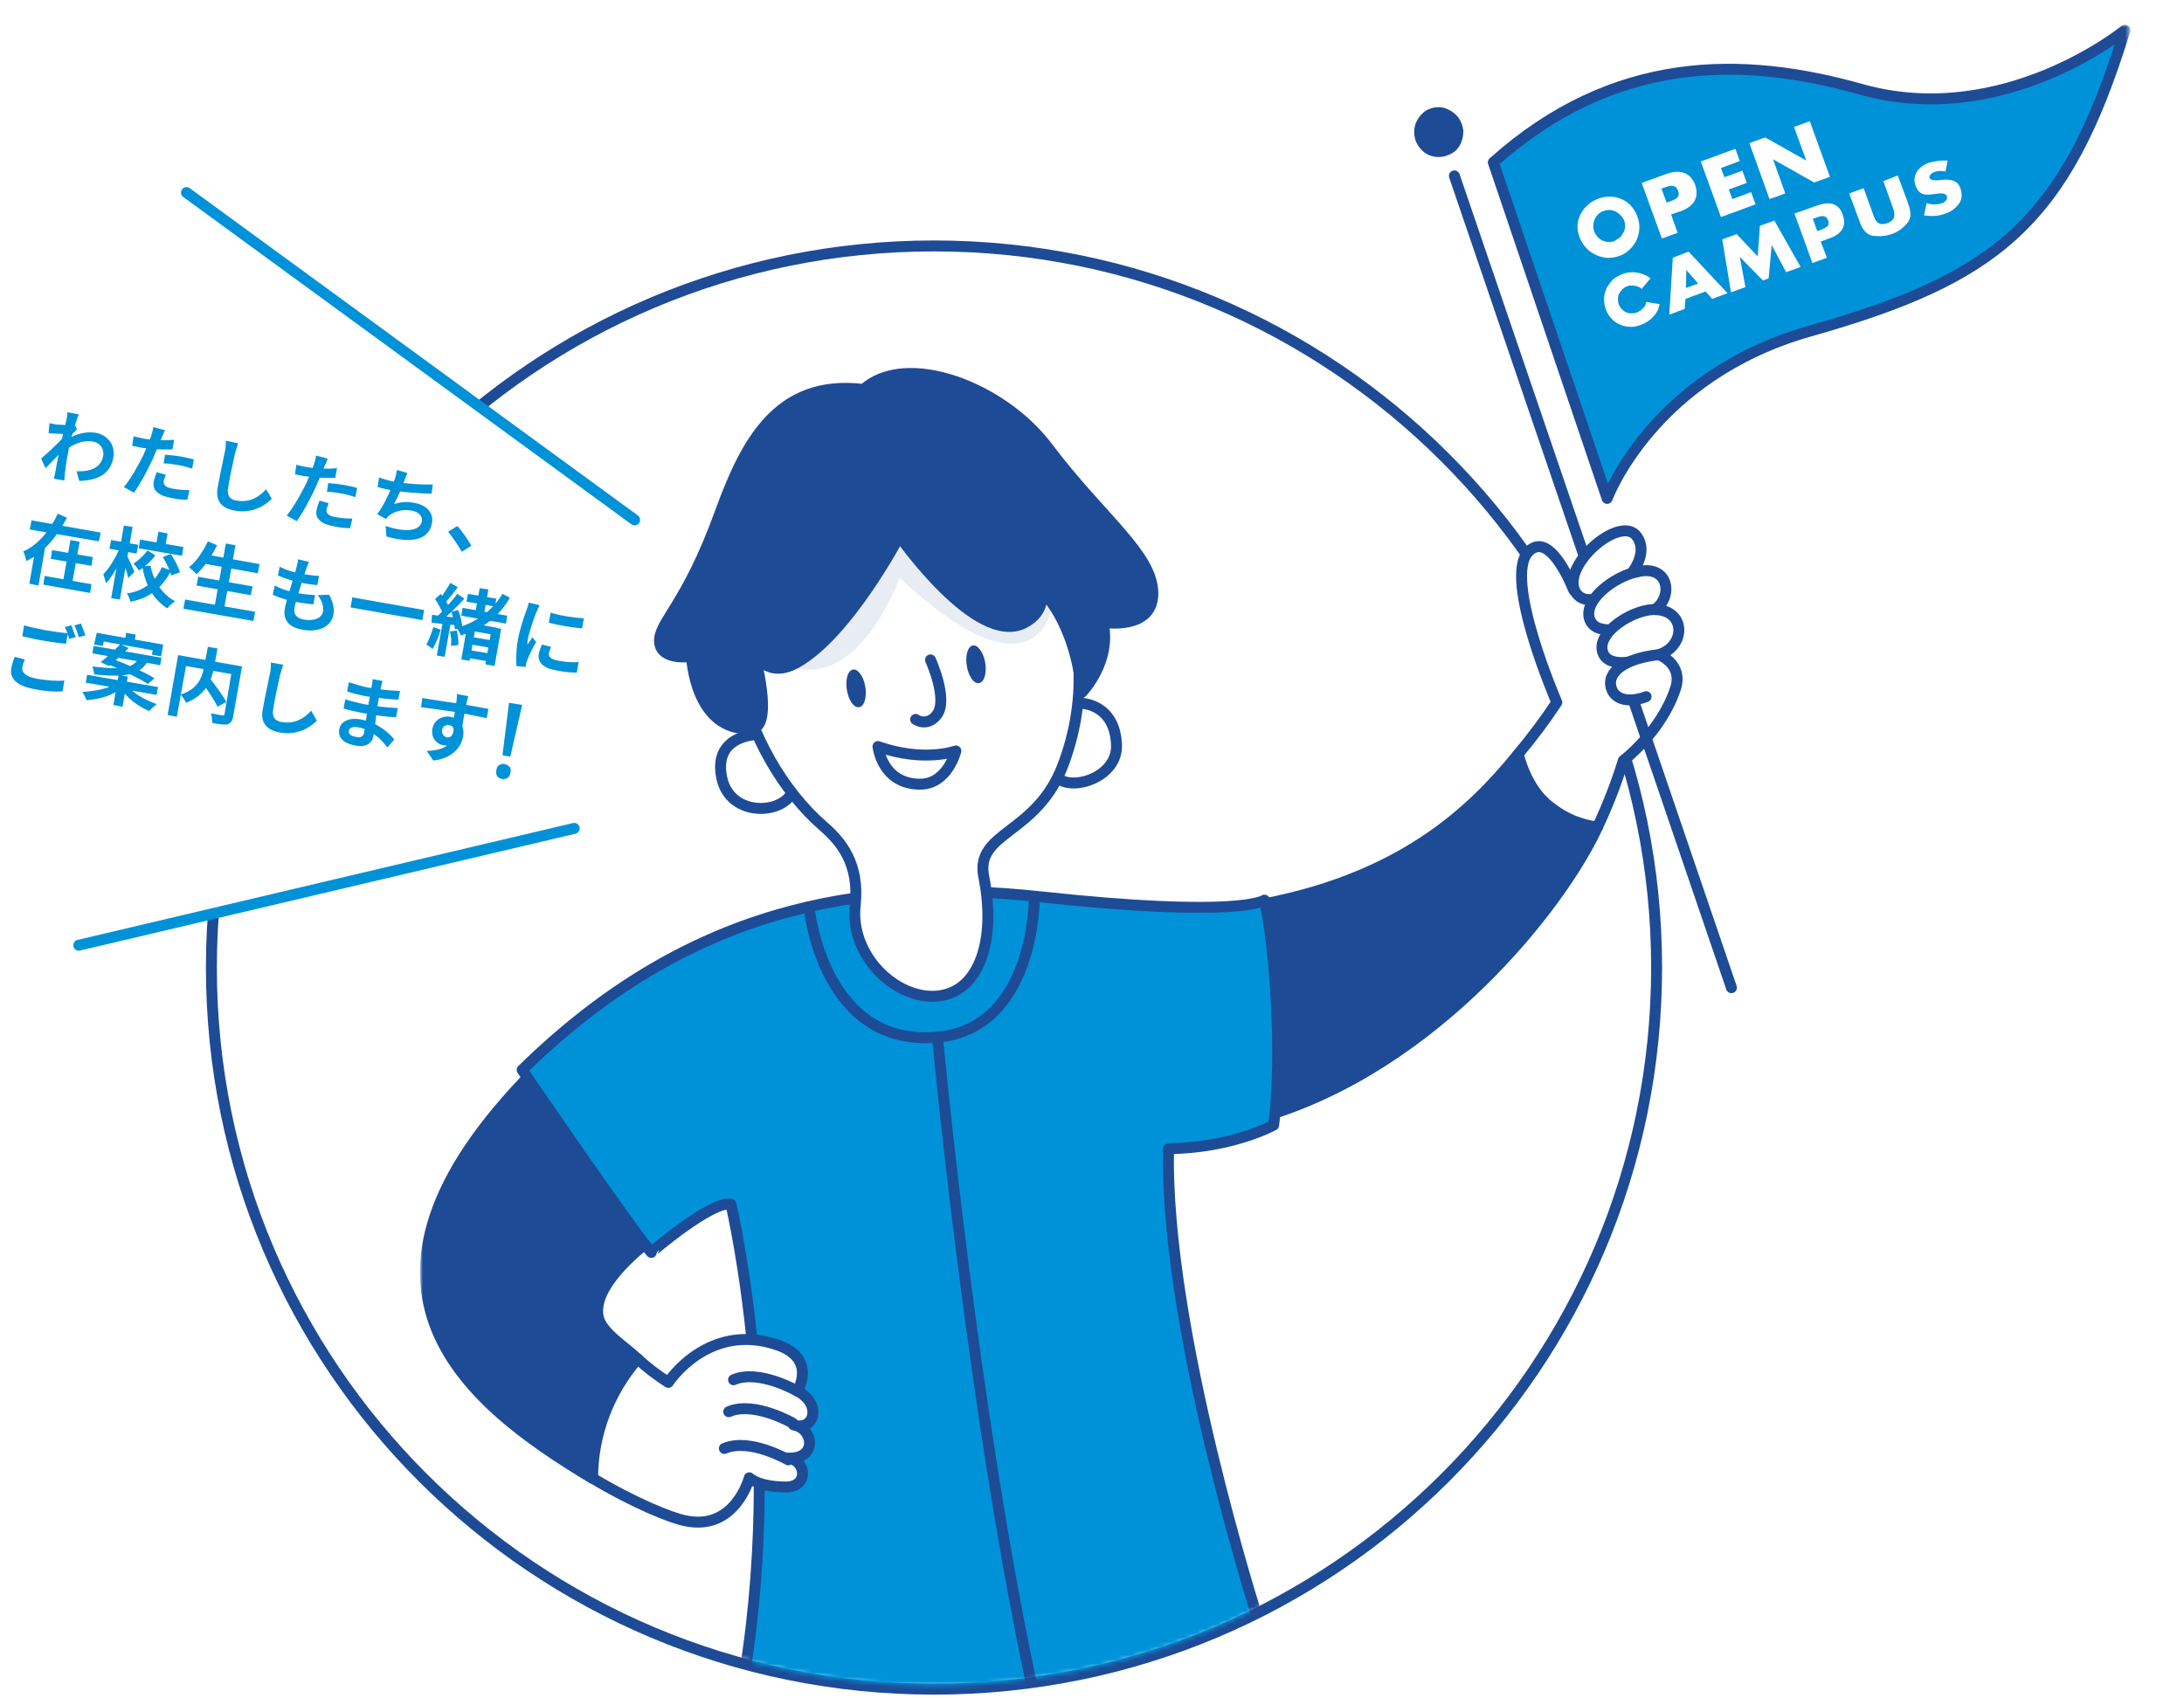
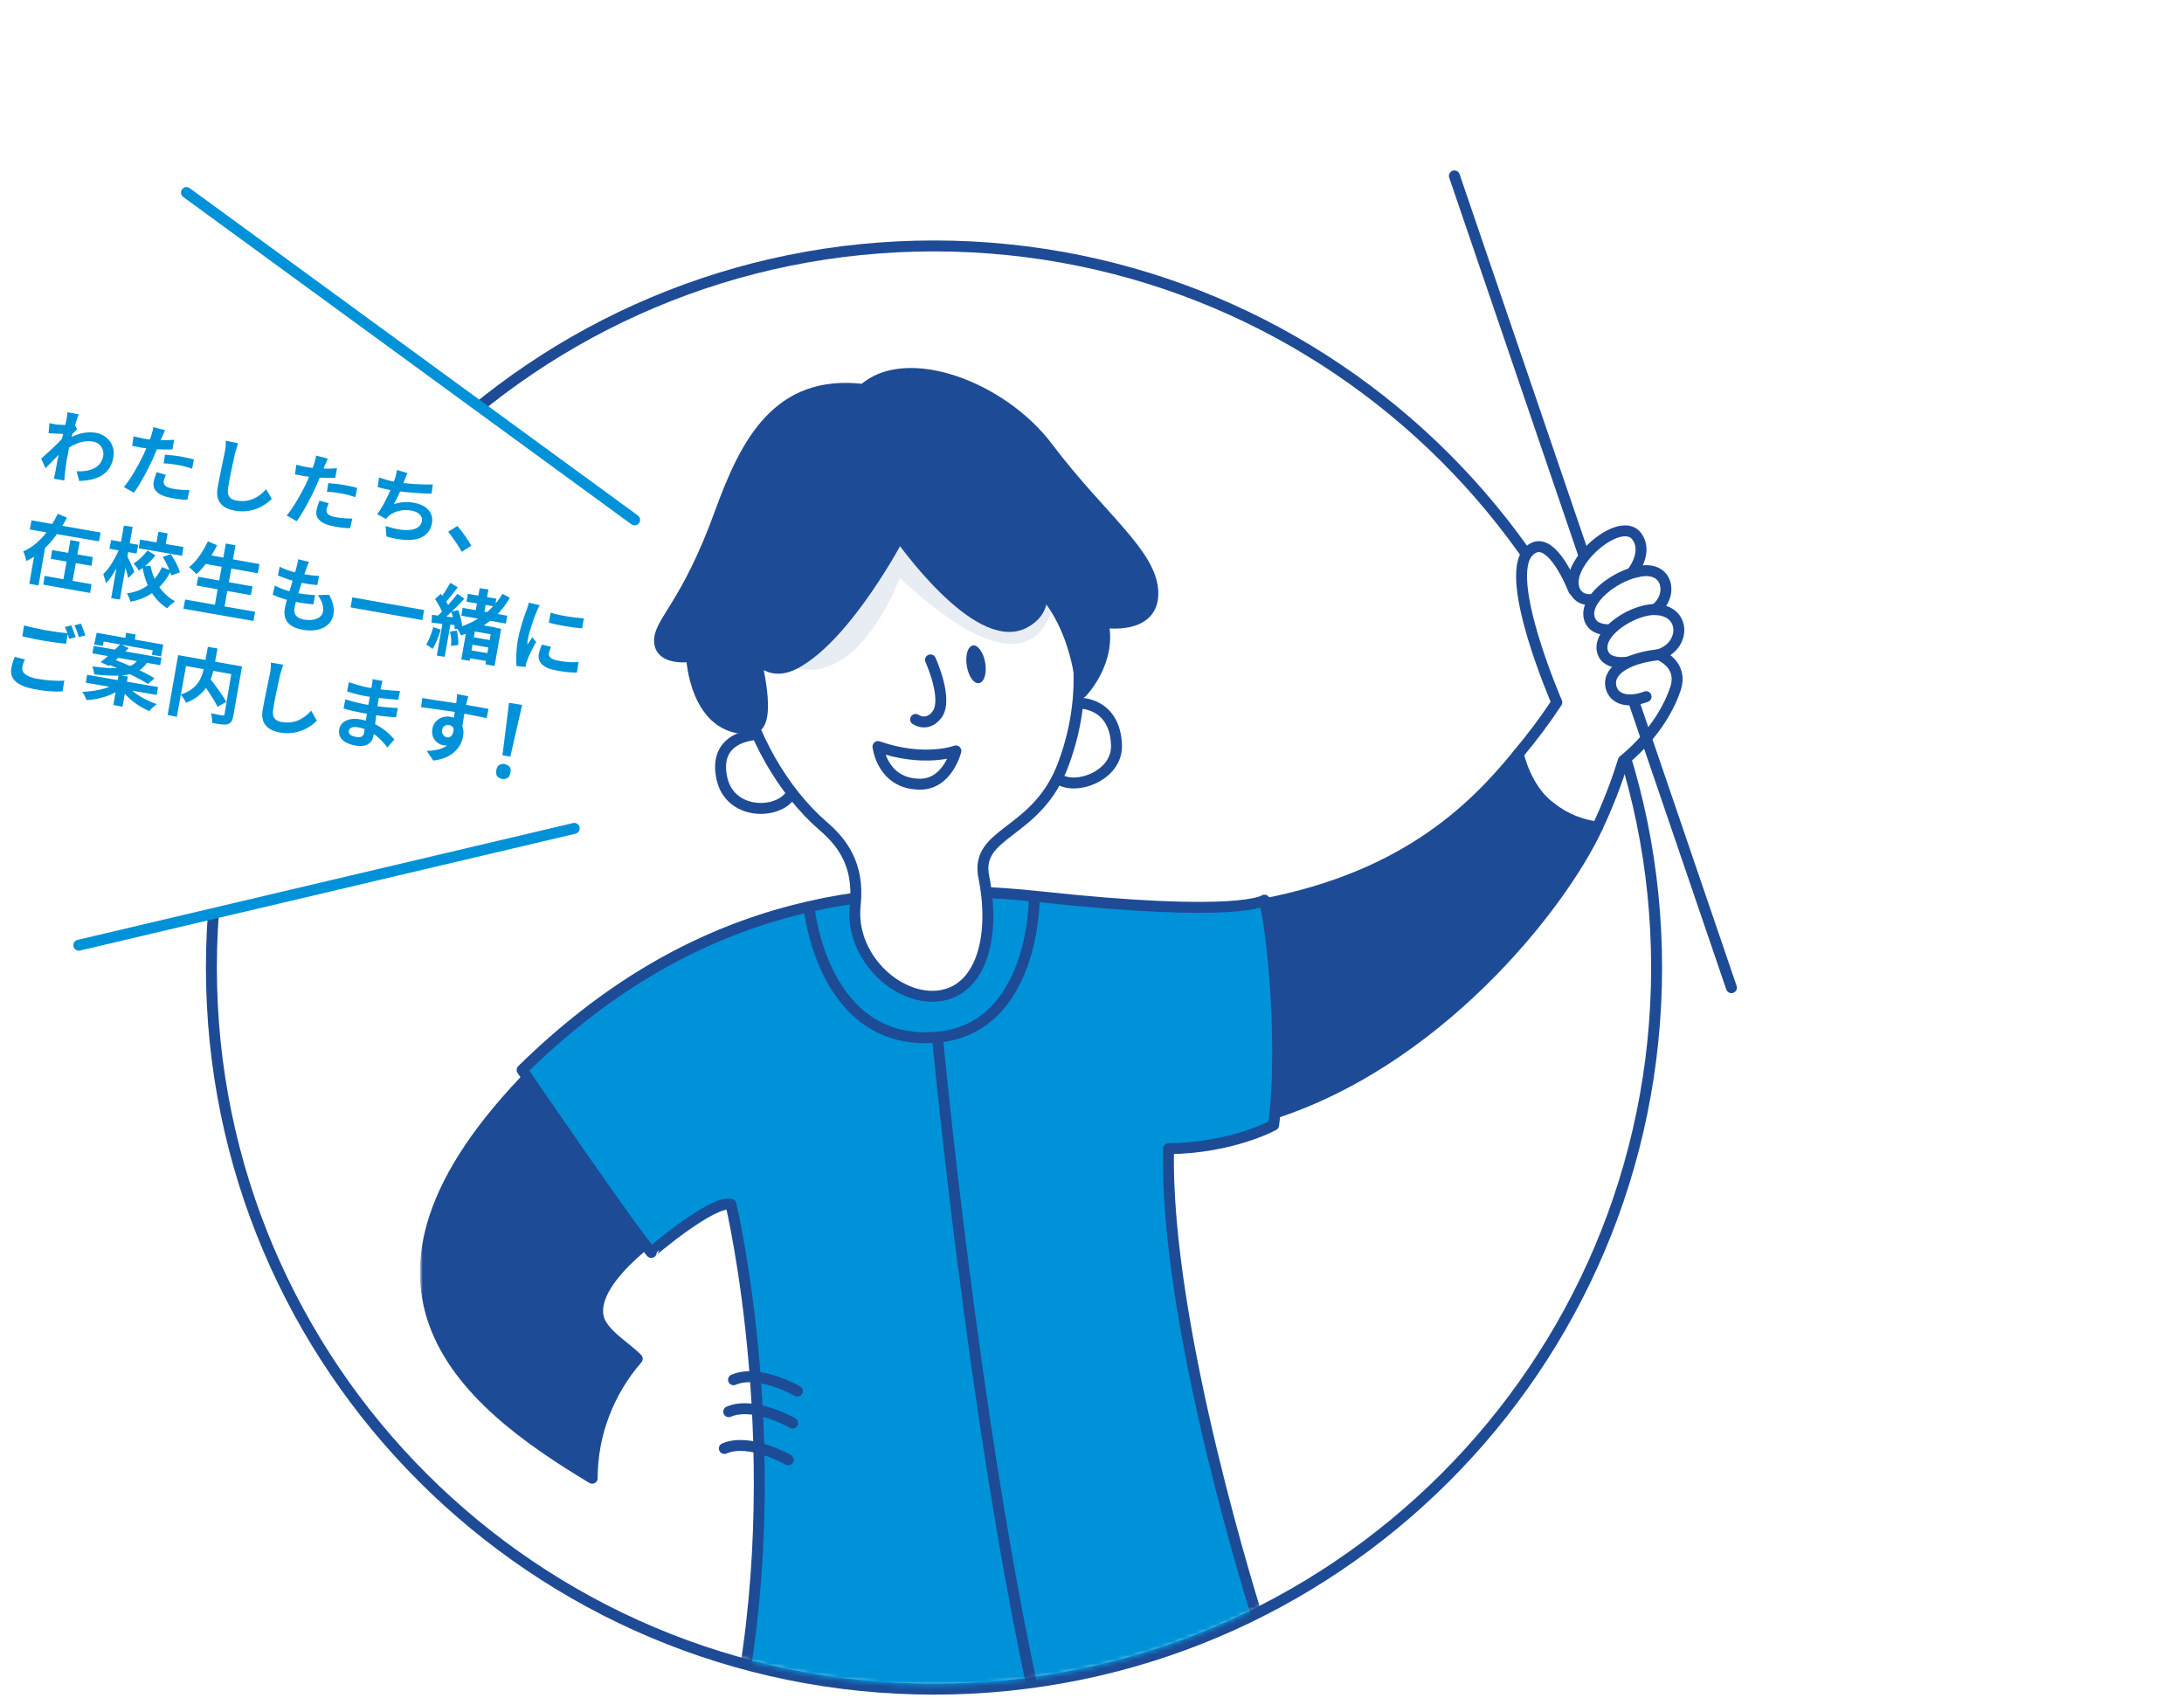
<svg xmlns="http://www.w3.org/2000/svg" version="1.1" id="レイヤー_1" x="0px" y="0px" viewBox="0 0 499 388" style="enable-background:new 0 0 499 388;" xml:space="preserve">
  <style type="text/css">
	.st0{fill:#FFFFFF;}
	.st1{fill:none;stroke:#1E4B96;stroke-width:2.5;stroke-miterlimit:10;}
	.st2{fill:#FFFFFF;filter:url(#Adobe_OpacityMaskFilter);}
	.st3{mask:url(#mask0_2636_5585_00000036224177761096458890000007514841461369012651_);}
	.st4{fill:#1E4B96;stroke:#1E4B96;stroke-width:2.5;stroke-linecap:round;stroke-linejoin:round;}
	.st5{fill:#FFFFFF;stroke:#1E4B96;stroke-width:2.5;stroke-linecap:round;stroke-linejoin:round;}
	.st6{fill:none;stroke:#1E4B96;stroke-width:2.5;stroke-linecap:round;stroke-linejoin:round;}
	.st7{fill:#0092D8;stroke:#1E4B96;stroke-width:2.5;stroke-linecap:round;stroke-linejoin:round;}
	.st8{fill:#E8EDF4;}
	.st9{fill:#1E4B96;}
	.st10{fill:none;stroke:#0092D8;stroke-width:2.5;stroke-linecap:round;stroke-linejoin:round;}
	.st11{fill:#0092D8;}
</style>
  <path class="st0" d="M213.4,386c91.2,0,165.1-73.8,165.1-164.9S304.5,56.2,213.4,56.2c-91.2,0-165.1,73.8-165.1,164.9  S122.2,386,213.4,386z" />
  <path class="st1" d="M213.4,386c91.2,0,165.1-73.8,165.1-164.9S304.5,56.2,213.4,56.2c-91.2,0-165.1,73.8-165.1,164.9  S122.2,386,213.4,386z" />
  <defs>
    <filter id="Adobe_OpacityMaskFilter" filterUnits="userSpaceOnUse" x="96.1" y="5.7" width="390.7" height="406.5">
      <feColorMatrix type="matrix" values="1 0 0 0 0  0 1 0 0 0  0 0 1 0 0  0 0 0 1 0" />
    </filter>
  </defs>
  <mask maskUnits="userSpaceOnUse" x="96.1" y="5.7" width="390.7" height="406.5" id="mask0_2636_5585_00000036224177761096458890000007514841461369012651_">
    <path class="st2" d="M49.6,221.6c0,43.4,17.3,85,48,115.7c30.7,30.7,72.4,47.9,115.8,47.9c43.4,0,85.1-17.2,115.8-47.9   c30.7-30.7,48-72.3,48-115.7v-1.2l0.3,16.4H499V0H-39v220.4h88.5L49.6,221.6z" />
  </mask>
  <g class="st3">
    <path class="st4" d="M136.7,301c-2.1-9.4,17.6-21.8,17.6-21.8l-29.8-36.9c-52.2,50.8-18.7,77.8,10.8,95.5c0-10,3.7-19.7,10.3-27.3   C143.1,307.9,137.5,304.7,136.7,301z" />
    <path class="st5" d="M365,189c2.3-4.9,4.3-10,5.9-15.2c0,0,8.6-6.5,11.9-16.4c1.9-5.7-3.8-7.8-3.8-7.8c6.2-1.9,6.3-10.2-0.9-10.3   c4.2-2.8,3.4-10.5-4.2-8.6l-14.6,3.3l0.3,0.9c-2.1-5.1-6.4-13-10.4-8.8c-5.8,6.1,6.5,34.4,6.5,34.4c-2.7,4.1-5.7,8.1-8.9,11.9   c0,0-2.9,9,4.8,14.4C359.4,192.2,365,189,365,189z" />
    <path class="st6" d="M332.3,40.2l63.3,185.5" />
-     <path class="st4" d="M332.2,27.6c0.5,0.7,0.8,1.5,0.9,2.4c0,0.9-0.2,1.7-0.6,2.5c-0.4,0.8-1.1,1.4-1.9,1.7   c-0.8,0.4-1.7,0.5-2.5,0.4c-0.9-0.1-1.7-0.5-2.3-1.1c-0.6-0.6-1.1-1.3-1.3-2.2c-0.2-0.8-0.2-1.7,0.1-2.6c0.3-0.8,0.8-1.5,1.5-2.1   c0.9-0.7,2.1-1,3.3-0.8C330.5,26.1,331.5,26.7,332.2,27.6z" />
-     <path class="st7" d="M341.2,37.1l26,76.8c0,0,10.3-28,46.2-38.2c42.4-12,58.5-24.4,72.1-68.8c0,0-27.7,22.7-60.3,13.5   C398.2,12.8,368.8,12.4,341.2,37.1z" />
    <path class="st5" d="M374,122.6c-3.8-5.3-17.8,7-13.9,12.9C364,141.3,378.8,129.2,374,122.6z" />
    <path class="st0" d="M373.9,130.7c-5.1,1.1-12.2,6.4-10.7,10.8c1.3,3.7,7.7,2.7,11.9,0" />
    <path class="st6" d="M373.9,130.7c-5.1,1.1-12.2,6.4-10.7,10.8c1.3,3.7,7.7,2.7,11.9,0" />
    <path class="st0" d="M378.4,139.3c-4.9-0.3-13.8,5.1-12.2,9.8c1,3,5.8,2.7,9.4,1.2" />
    <path class="st6" d="M378.4,139.3c-4.9-0.3-13.8,5.1-12.2,9.8c1,3,5.8,2.7,9.4,1.2" />
    <path class="st0" d="M376.1,159.2c-3.4,1.3-6.9,1-7.9-1.8c-1.3-3.8,3.1-7,10.9-7.8" />
    <path class="st6" d="M376.1,159.2c-3.4,1.3-6.9,1-7.9-1.8c-1.3-3.8,3.1-7,10.9-7.8" />
    <path class="st0" d="M376.1,69l3.1,0.5c-0.2,1.1-0.7,2.1-1.5,2.9c-0.7,0.8-1.7,1.4-2.7,1.8c-0.8,0.3-1.6,0.5-2.4,0.5   c-0.8,0-1.7-0.2-2.4-0.5c-0.8-0.3-1.5-0.8-2-1.4c-0.6-0.6-1-1.3-1.3-2.1c-0.3-0.8-0.4-1.6-0.4-2.5c0-0.8,0.3-1.7,0.6-2.4   c0.4-0.7,0.9-1.4,1.5-2c0.6-0.5,1.4-0.9,2.2-1.2c1-0.4,2.2-0.5,3.3-0.3c1.1,0.2,2.1,0.6,3,1.3l-2,2.4c-0.5-0.4-1-0.6-1.6-0.7   c-0.6-0.1-1.2-0.1-1.7,0.1c-0.8,0.3-1.4,0.9-1.8,1.6c-0.4,0.7-0.4,1.6-0.2,2.4c0.1,0.4,0.4,0.8,0.6,1.1c0.3,0.3,0.6,0.6,1,0.8   c0.4,0.2,0.8,0.3,1.3,0.3c0.4,0,0.9,0,1.3-0.2c0.5-0.2,1-0.5,1.4-1C375.8,70.1,376.1,69.6,376.1,69z" />
    <path class="st0" d="M395.5,66.8l3.3-1.2l-1.3-6.9l0,0l5.3,5.4l1.3-0.5l0.7-7.6l0,0l3.3,6.2l3.3-1.2l-6-10.6l-3.3,1.2l-0.5,7   l-4.8-5.1l-3.3,1.2L395.5,66.8z" />
    <path class="st0" d="M382.2,58.9l-0.8,13l3.5-1.3l0.2-2.3l4.6-1.7l1.5,1.7l3.5-1.3l-8.9-9.5L382.2,58.9z M385.2,65.8l0.1-4.1   l2.7,3.1L385.2,65.8z" />
    <path class="st0" d="M415.1,47l-5.1,1.8l4.1,11.3l3.3-1.2l-1.4-3.7l1.9-0.7c2.9-1,4.1-2.8,3.1-5.5C420.1,46.3,417.8,46,415.1,47z    M415.8,52.6l-0.6,0.2l-1-2.8l0.6-0.2c1.3-0.5,2.4-0.8,2.9,0.6C418.2,51.8,417,52.1,415.8,52.6z" />
    <path class="st0" d="M430.3,41.4l2.1,5.8c0.5,1.4,1,3-1.2,3.8c-2.2,0.8-2.8-0.7-3.3-2.2l-2.1-5.8l-3.3,1.2l2.3,6.2   c0.5,1.4,1.1,2.8,2.7,3.4c1.6,0.3,3.2,0.2,4.7-0.3s2.8-1.5,3.8-2.8c0.9-1.5,0.4-2.9-0.1-4.4l-2.3-6.2L430.3,41.4z" />
    <path class="st0" d="M445,36.7c-1.5-0.1-2.9,0.1-4.3,0.5c-2.5,0.9-3.9,3-3,5.3c0.9,2.3,2.3,2.1,4.6,1.8c0.8-0.1,2.2-0.3,2.5,0.5   s-0.4,1.4-1.2,1.7c-1.1,0.3-2.3,0.3-3.4-0.1l-0.6,2.8c1.6,0.3,3.4,0.2,4.9-0.4c1.3-0.4,2.4-1.3,3.2-2.4c0.3-0.5,0.5-1.1,0.5-1.7   c0-0.6-0.1-1.2-0.3-1.7c-0.6-1.8-2.3-2.1-4.2-1.9l-0.9,0.1c-0.6,0-1.6,0.1-1.9-0.5s0.5-1.2,1.1-1.4c0.8-0.3,1.7-0.3,2.5-0.1   L445,36.7z" />
    <path class="st0" d="M365.2,45.4c-3.4,1.2-5.7,4.9-4.4,8.5c0.4,1.3,1.2,2.5,2.3,3.4c1.1,0.9,2.4,1.4,3.8,1.6c1.4,0.1,2.8-0.2,4-0.8   c1.2-0.7,2.2-1.7,2.9-3c0.6-1.2,0.9-2.7,0.7-4.1c-0.2-1.4-0.8-2.7-1.7-3.8c-0.9-1.1-2.2-1.8-3.5-2.1   C368,44.8,366.6,44.9,365.2,45.4z M368.8,55.1c-0.5,0.2-0.9,0.2-1.4,0.2c-0.5,0-1-0.2-1.4-0.4c-0.4-0.2-0.8-0.5-1.1-0.9   c-0.3-0.4-0.6-0.8-0.7-1.3c-0.3-0.9-0.2-1.8,0.2-2.7c0.4-0.8,1.1-1.5,2-1.8c0.9-0.3,1.8-0.3,2.7,0.1c0.8,0.4,1.5,1.1,1.9,1.9   c0.2,0.4,0.3,0.9,0.3,1.4s-0.1,1-0.3,1.4c-0.2,0.4-0.5,0.8-0.8,1.2C369.6,54.6,369.2,54.9,368.8,55.1z" />
    <path class="st0" d="M380.6,39.8l-5.5,2l4.6,12.7l3.6-1.3l-1.5-4.2l2.1-0.7c3.1-1.1,4.4-3.1,3.4-6.1   C386.1,39.2,383.6,38.7,380.6,39.8z M381.4,46.1l-0.6,0.2l-1.2-3.2l0.6-0.2c1.4-0.5,2.6-0.9,3.2,0.7   C384,45.2,382.7,45.6,381.4,46.1z" />
    <path class="st0" d="M397.5,36.8l-1-2.8l-7.9,2.9l4.6,12.7l7.9-2.9l-1-2.8l-4.3,1.6l-0.8-2.2l4.1-1.5l-1-2.8l-4.1,1.5l-0.8-2.1   L397.5,36.8z" />
    <path class="st0" d="M404.3,45.5l3.6-1.3l-2.8-7.8l0,0l9.4,5.3l3.6-1.3l-4.6-12.7l-3.6,1.3l2.8,7.7l0,0l-9.4-5.3l-3.6,1.3   L404.3,45.5z" />
    <path class="st4" d="M365,189c-8.3,18-37.1,54.6-76.4,66.2l-3.4-48c34.8-5.7,51.3-22.1,61.7-34.9c0,0,1.7,8.1,7.4,12.2   C357.4,187,361.1,188.5,365,189z" />
    <path class="st7" d="M167,275.2c0,0,13.9,58.3,1,118.6c0,0,32,25.7,67.5,14.2l1.3-18.5l12.2,14.5c0,0,35.7-4.3,38.5-33.7   c0,0-21.5-67-20.5-107.8c14.7-0.2,24-5.4,24-5.4c2.1-15.7,0.3-41-2.1-51.4c0,0-5.4,4.2-51.5-0.8c-40.9-4.4-80.5,2.7-118.1,39.6   c0,0,24.6,36,29.5,41.7C148.8,286.1,162.8,274.2,167,275.2z" />
    <path class="st6" d="M236.3,205.6c0,0,0,29.3-22,31.4c-26.3,2.5-29.4-29.4-29.4-29.4" />
    <path class="st0" d="M173.8,167.8c0,0-11-0.3-8.9,9.9c1.9,9.4,14.9,8.5,16.4,2.5" />
    <path class="st6" d="M173.8,167.8c0,0-11-0.3-8.9,9.9c1.9,9.4,14.9,8.5,16.4,2.5" />
    <path class="st0" d="M246.8,160.7c0,0,7.9-0.1,8.3,9.5c0.3,7.4-10.2,10.8-13.7,7.4" />
    <path class="st6" d="M246.8,160.7c0,0,7.9-0.1,8.3,9.5c0.3,7.4-10.2,10.8-13.7,7.4" />
    <path class="st5" d="M240.3,131.1c5.7,9.4,9.3,25.6,2.7,43.4c-6,16.4-20.4,15.4-18.2,26c2.8,14.1-0.9,26.1-10.5,27.1   c-9.4,1-20.2-9.1-18.9-20.8c1-9.4-3.2-14.5-7.4-18.1c-18.3-15.9-29.2-51.4-10.8-66.8C189.6,111.5,220.7,98.5,240.3,131.1z" />
    <path class="st8" d="M213.6,109.8c0,0,13.7,18.5,27.2,26.9c0,0-2,26.3-35.2-4.6c-2.8,6.8-11.3,24.9-25.3,20.2   C164.4,146.9,203.3,114.2,213.6,109.8z" />
-     <path class="st9" d="M197.7,156.9c0.4,2.4-0.2,4.5-1.4,4.7c-1.2,0.2-2.4-1.5-2.8-3.9c-0.4-2.4,0.2-4.5,1.4-4.7   C196,152.8,197.3,154.5,197.7,156.9z" />
    <path class="st9" d="M225.1,151.4c0.4,2.4-0.2,4.5-1.4,4.7c-1.2,0.2-2.4-1.5-2.8-3.9c-0.4-2.4,0.2-4.5,1.4-4.7   C223.4,147.3,224.7,149.1,225.1,151.4z" />
    <path class="st6" d="M212.6,150.8c0,0,4.2,9.2,1.4,12.6c-0.5,0.7-1.3,1.3-2.2,1.5c-0.9,0.2-1.8,0-2.6-0.5" />
    <path class="st6" d="M200.6,170.6c10.6,3.7,17.8,1,17.8,1s-1.9,7.7-8.3,7.6C201.5,179.1,200.6,170.6,200.6,170.6z" />
    <path class="st4" d="M197.3,89c-19.7-2.4-27,12.4-32.7,28c-7.8,21.6-14.2,25.2-13.9,29.7c0.3,4.4,7.3,3.3,7.3,3.3   s0.7,17.3,13.7,16.5c5.3-0.3,0.6-17.3,0.6-17.3s2.9,6,9.6,2.3c11.8-6.5,23.6-29,23.6-29s17.6,25.3,28.4,19.9   c5.5-2.8,3.9-7.6,3.9-7.6s7.7,6.5,9.4,23.4c0,0,6.9-7.1,4.8-16c0,0,11.6,2,11.4-6.8c-0.2-8.8-11.8-17-23.9-33   C229,88.3,207,80.2,197.3,89z" />
    <path class="st6" d="M214.2,237.1c0,0,8.2,87.9,22.5,152.4" />
-     <path class="st5" d="M181.3,325.6c4.6,1.6,6.7-4.7,0.9-7.7c0,0,4.6-7.5-4.7-10.6c-15.8-5.3-24.8,8.6-24.8,8.6   c-2.5-1.6-4.9-3.4-7-5.4c-6.6,7.6-10.3,17.3-10.3,27.3c9.5,5.7,18,9.1,21.1,9.7c11.5,2.5,14.7-9.8,14.7-9.8s2,2.1,8.4,2.1   c5.3,0,4.6-6.2,0.4-6.6C186.9,333.5,185.9,326.4,181.3,325.6z" />
    <path class="st6" d="M182.2,317.9c0,0-8.8-5.1-14.6-2.6" />
    <path class="st6" d="M181.1,325.2c0,0-8.8-5.1-14.6-2.6" />
    <path class="st6" d="M180.1,333.6c0,0-8.8-5.1-14.6-2.6" />
  </g>
  <path class="st0" d="M18,216l113.2-26.7l13.8-70.5L42.6,44L18,216z" />
  <path class="st10" d="M42.6,44L145,118.8" />
  <path class="st10" d="M131.2,189.3L18,216" />
  <path class="st11" d="M17.5,107.7c3.2,0.1,5.6-0.8,6.1-3.6c0.2-1.4-0.6-2.9-2.4-3.2c-2.3-0.4-4.4,0.6-6.5,2.1l0.5-2.5  c2.5-1.6,4.8-1.9,6.7-1.6c2.7,0.5,4.5,2.8,4,5.6c-0.6,3.6-3.3,5.3-7.8,5.4L17.5,107.7z M14.8,99.2c-0.8-0.1-2.5-0.1-3.7-0.2l0.2-2.3  c0.5,0.1,0.9,0.2,1.5,0.3c1.1,0.1,3.5,0.2,4.3,0.1l0.5,1c-0.4,0.4-1.1,1.1-1.5,1.5l-1.6,3.2c-1,1-3,3.1-4.1,4.2l-1-2.2  c1.4-1.2,4-3.6,5.1-4.9l0.1-0.5L14.8,99.2z M15.2,95.8c0.1-0.5,0.2-1,0.2-1.6l2.6,0.5c-0.6,1.4-2,5.9-2.5,9.1  c-0.3,1.4-0.5,2.9-0.7,4.6c0,0.3-0.1,1-0.1,1.4l-2.4-0.4c0.1-0.4,0.2-1,0.3-1.3c0.3-1.7,0.5-2.9,1-5.1  C13.8,101.4,15.1,96.5,15.2,95.8z M37.7,98.3c-0.2,0.5-0.5,1.2-0.7,1.6c-0.5,1.2-1.3,3.2-2.1,5c-1.1,2.4-2.9,5.8-4.3,7.7l-2.3-1.3  c1.4-1.6,3.4-5.1,4.5-7.4c0.7-1.6,1.5-3.5,1.8-4.5c0.2-0.6,0.4-1.4,0.4-1.8L37.7,98.3z M32.7,100.2c2.2,0.4,4.7,0.5,7.1,0.3  l-0.4,2.2c-2.3,0.1-5.1-0.1-7.1-0.4c-0.9-0.2-1.5-0.3-2.1-0.4l0.3-2.2C31.4,99.9,31.9,100,32.7,100.2z M37.7,103.9  c1,0.1,2.3,0.2,3.5,0.4c1,0.2,2.1,0.4,3.1,0.7l-0.4,2.1c-0.9-0.3-1.9-0.6-3-0.8c-1.2-0.2-2.3-0.4-3.5-0.4L37.7,103.9z M37.9,108.5  c-0.2,0.5-0.4,1-0.5,1.4c-0.1,0.8,0.3,1.5,2.2,1.8c1.2,0.2,2.4,0.3,3.7,0.3l-0.5,2.2c-1,0-2.2-0.1-3.6-0.4c-3-0.5-4.4-1.8-4.1-3.6  c0.1-0.8,0.5-1.7,0.7-2.3L37.9,108.5z M54.4,101.3c-0.2,0.7-0.5,1.6-0.7,2.3c-0.4,1.9-1.3,5.8-1.6,8c-0.3,1.8,0.6,2.6,2,2.8  c2.9,0.5,5.1-0.8,6.7-2.6l1.3,2.2c-1.5,1.5-4.4,3.4-8.4,2.7c-2.9-0.5-4.5-2.1-4-5.1c0.4-2.4,1.4-7,1.7-8.5c0.2-0.9,0.2-1.7,0.2-2.4  L54.4,101.3z M74.9,104.8c-0.2,0.5-0.5,1.2-0.7,1.6c-0.5,1.2-1.3,3.2-2.1,5c-1.1,2.4-2.9,5.8-4.3,7.7l-2.3-1.3  c1.4-1.6,3.4-5.1,4.5-7.4c0.7-1.6,1.5-3.5,1.8-4.5c0.2-0.6,0.4-1.4,0.4-1.8L74.9,104.8z M69.9,106.7c2.2,0.4,4.7,0.5,7.1,0.3  l-0.4,2.2c-2.3,0.1-5.1-0.1-7.1-0.4c-0.9-0.2-1.5-0.3-2.1-0.4l0.3-2.2C68.6,106.4,69.2,106.6,69.9,106.7z M75,110.4  c1,0.1,2.3,0.2,3.5,0.4c1,0.2,2.1,0.4,3.1,0.7l-0.4,2.1c-0.9-0.3-1.9-0.6-3-0.8c-1.2-0.2-2.3-0.4-3.5-0.4L75,110.4z M75.1,115  c-0.2,0.5-0.4,1-0.5,1.4c-0.1,0.8,0.3,1.5,2.2,1.8c1.2,0.2,2.4,0.3,3.7,0.3l-0.5,2.2c-1,0-2.2-0.1-3.6-0.4c-3-0.5-4.4-1.8-4.1-3.6  c0.1-0.8,0.5-1.7,0.7-2.3L75.1,115z M93.1,108.1c-0.3,0.6-0.5,1.2-0.7,1.7c-0.5,1.4-1.5,3.9-2.4,5.4c1.6-0.5,3-0.6,4.6-0.3  c2.9,0.5,4.5,2.3,4.1,4.6c-0.7,4-4.8,4.7-10.4,3.1l-0.2-2.4c3.8,1.3,7.8,1.5,8.3-1.1c0.2-1-0.6-2.1-2.3-2.4c-2-0.4-4,0.1-5.3,1.2  c-0.2,0.2-0.4,0.4-0.6,0.7l-2-1.1c1.8-2.4,3.5-6.5,4.1-8.3c0.2-0.7,0.3-1.2,0.4-1.8L93.1,108.1z M86.6,109.1c1.1,0.4,2.5,0.8,3.6,1  c2.3,0.4,5.7,0.7,8.7,0.6l-0.3,2.1c-2.3,0-6.2-0.3-8.7-0.7c-1.3-0.2-2.6-0.5-3.6-0.8L86.6,109.1z M105.5,126.1  c-0.8-1.5-2.1-3.3-3.1-4.6l2.1-1.3c1.1,1.2,2.5,3.3,3.2,4.5L105.5,126.1z M7.2,118.9l15.8,2.8l-0.4,2L6.8,121L7.2,118.9z   M11.9,125.7l9.3,1.6l-0.3,2l-9.3-1.6L11.9,125.7z M10.2,131.6l10.7,1.9l-0.3,2l-10.7-1.9L10.2,131.6z M16.1,123.4l2.1,0.4l-1.8,10  l-2.1-0.4L16.1,123.4z M13.2,117.4l2.1,0.9c-2.1,4-5.1,8-9.3,9.9c-0.1-0.6-0.4-1.7-0.7-2.2C8.9,124.5,11.6,120.8,13.2,117.4z   M8.3,124.2l2.1,0.4l-1.6,9.2l-2.1-0.4L8.3,124.2z M32,123.3l9.9,1.7l-0.3,2l-9.9-1.7L32,123.3z M36.2,121.5l2.1,0.4l-0.6,3.3  l-2.1-0.4L36.2,121.5z M33.7,125.8l1.8,1.1c-1,1.4-2.5,2.7-3.8,3.5c-0.2-0.5-0.8-1.2-1.2-1.6C31.6,128.1,32.9,126.9,33.7,125.8z   M37.2,127.3l1.8-0.7c0.9,1.3,1.8,3,2.1,4.2l-2,0.7C38.9,130.4,38,128.6,37.2,127.3z M34.4,129.3c0.6,3.3,2.5,6.4,5.6,8.1  c-0.6,0.4-1.4,1.1-1.8,1.6c-3.3-2.1-5-5.5-5.7-9.6L34.4,129.3z M37,129.6l2.1,0.8c-1.9,3.7-4.8,6.3-9.3,7.1  c-0.1-0.5-0.5-1.4-0.8-1.9C33,135.1,35.6,132.7,37,129.6z M25.4,123.4l6.2,1.1l-0.4,2l-6.2-1.1L25.4,123.4z M28.3,120.1l2,0.3  l-2.9,16.6l-2-0.3L28.3,120.1z M27.4,125.1l1.1,0.6c-1,2.7-2.7,6-4.3,7.6c-0.1-0.6-0.4-1.5-0.6-2.1C25,129.9,26.5,127.3,27.4,125.1z   M29,126.9c0.3,0.6,1.5,3.2,1.7,3.8l-1.4,1.4c-0.2-1.2-1-3.4-1.4-4.4L29,126.9z M47,126.7l12.3,2.2l-0.4,2.1l-12.3-2.2L47,126.7z   M45.3,131.8l12.4,2.2l-0.4,2l-12.4-2.2L45.3,131.8z M42.3,137l16,2.8l-0.4,2.1l-16-2.8L42.3,137z M51.6,124.2l2.2,0.4l-2.7,15.1  l-2.2-0.4L51.6,124.2z M47.5,123.7l2.1,0.9c-1.3,2.6-3,5.1-4.7,6.6c-0.4-0.4-1.2-1.2-1.7-1.6C44.9,128.3,46.4,126,47.5,123.7z   M70.6,128.4c-0.3,0.6-0.4,1.1-0.6,1.5c-0.5,1.5-2.4,7.2-2.7,9c-0.3,1.5,0.5,2.4,2.2,2.7c2.5,0.4,4.1-0.5,4.3-1.9  c0.2-1.2-0.3-2.5-1.2-3.7l2.6-0.1c0.9,1.7,1.2,3,1,4.5c-0.5,2.7-3.2,4.2-7.1,3.5c-2.8-0.5-4.6-2-4-5c0.3-1.8,2.1-7,2.7-9.5  c0.2-0.8,0.3-1.2,0.3-1.6L70.6,128.4z M63.9,129.5c1.5,0.8,3.6,1.4,5.4,1.7c1.4,0.2,2.6,0.4,3.6,0.4l-0.4,2.1  c-1.1-0.1-2.1-0.2-3.5-0.5c-1.8-0.3-3.9-1-5.5-1.7L63.9,129.5z M62.8,133.8c1.8,1,3.8,1.5,5.6,1.8c1.1,0.2,2.4,0.3,3.6,0.4l-0.4,2.1  c-1-0.1-2-0.2-3.2-0.4c-2.4-0.4-4.6-1.1-6.1-1.8L62.8,133.8z M80.5,136.5l16.4,2.9l-0.4,2.3l-16.4-2.9L80.5,136.5z M106.9,135.7  l6.5,1.1l-0.3,1.8l-6.5-1.1L106.9,135.7z M107.5,145.5l5.2,0.9l-0.3,1.7l-5.2-0.9L107.5,145.5z M106.9,148.5l5.4,0.9l-0.3,1.8  l-5.4-0.9L106.9,148.5z M105.7,138.9l10.2,1.8l-0.3,1.8l-10.2-1.8L105.7,138.9z M109.6,134.4l2,0.3l-1.1,6.1l-2-0.3L109.6,134.4z   M102.9,133.2l1.7,1c-1,1.3-2.1,2.7-2.9,3.6l-1.3-0.8C101.2,136,102.2,134.4,102.9,133.2z M104.5,135.7l1.6,1.1  c-1.6,1.8-3.8,3.9-5.4,5.2l-1.1-0.9C101.2,139.7,103.2,137.4,104.5,135.7z M99.4,136.9l1.3-1.2c0.8,1,1.7,2.3,1.9,3.2l-1.4,1.4  C100.9,139.4,100.1,137.9,99.4,136.9z M103.1,139.8l1.6-0.4c0.5,1.3,0.9,3,0.9,4l-1.7,0.4C103.9,142.9,103.6,141.1,103.1,139.8z   M98.7,140.5c1.6,0.2,3.9,0.5,6.2,0.7l-0.3,1.7c-2.1-0.2-4.3-0.4-6-0.6L98.7,140.5z M102.8,144.3l1.6-0.2c0.2,1.1,0.4,2.4,0.3,3.3  l-1.7,0.2C103.2,146.8,103.1,145.4,102.8,144.3z M99,143.3l1.7,0.6c-0.5,1.7-1.2,3.4-1.9,4.4c-0.3-0.3-1-0.8-1.4-1  C98,146.3,98.6,144.7,99,143.3z M101.2,141.9l1.8,0.3l-1.4,7.9l-1.8-0.3L101.2,141.9z M114.8,135.7l1.7,0.9  c-2.5,4.3-6.2,7.2-11.2,8.6c-0.2-0.5-0.6-1.3-1-1.7C109,142.2,112.6,139.4,114.8,135.7z M108.8,142.6l4.5,0.8l-0.3,1.7l-4.5-0.8  l-1.2,6.7l-1.9-0.3l1.3-7.4l1.2-0.9L108.8,142.6z M112.4,143.3l2.1,0.4l-1.5,8.5l-2.1-0.4L112.4,143.3z M125.8,140  c2.1,0.7,5.7,1.2,7.6,1.3l-0.4,2.3c-2.2-0.2-5.4-0.7-7.6-1.3L125.8,140z M125.9,147.8c-0.2,0.6-0.4,1-0.5,1.5  c-0.1,0.8,0.5,1.4,2.3,1.7c1.6,0.3,2.9,0.4,4.5,0.3l-0.4,2.4c-1.2,0-2.7-0.1-4.7-0.5c-3-0.5-4.3-1.9-4-3.7c0.1-0.7,0.4-1.4,0.7-2.2  L125.9,147.8z M123.3,138.3c-0.2,0.4-0.6,1.2-0.7,1.5c-0.5,1.1-1.7,4.6-2,6.3c-0.1,0.4-0.1,0.8-0.1,1.2c0.4-0.6,0.8-1.1,1.1-1.7  l0.9,1.1c-0.8,1.4-1.7,3.2-2,4.1c-0.1,0.3-0.2,0.6-0.3,0.8c0,0.2-0.1,0.5-0.1,0.8l-2.1-0.2c-0.1-1.3-0.1-3.5,0.3-5.9  c0.5-2.7,1.5-5.6,2-6.9c0.2-0.5,0.4-1.1,0.5-1.7L123.3,138.3z M5.5,142.9c1.3,0.4,2.9,0.7,4.8,1.1c1.7,0.3,3.8,0.6,5.2,0.7l-0.4,2.4  c-1.3-0.1-3.5-0.4-5.2-0.7c-1.9-0.3-3.4-0.7-4.8-1L5.5,142.9z M5.7,150.7c-0.3,0.6-0.5,1.2-0.6,1.8c-0.2,1.1,0.7,2.1,3.3,2.6  c2.4,0.4,4.7,0.6,6.3,0.4l-0.4,2.5c-1.6,0.1-3.8,0-6.3-0.5c-4.1-0.7-5.9-2.4-5.4-4.9c0.2-1,0.5-1.9,0.8-2.5L5.7,150.7z M16.3,142.9  c0.3,0.7,0.7,2,1,2.7l-1.5,0.4c-0.2-0.8-0.6-2-1-2.7L16.3,142.9z M18.5,142.5c0.3,0.8,0.8,2,1,2.7l-1.5,0.4c-0.2-0.8-0.6-1.9-1-2.7  L18.5,142.5z M28.8,144.6L31,145l-0.4,2.4l-2.1-0.4L28.8,144.6z M27.1,154.2l2.1,0.4l-1.2,6.9l-2.1-0.4L27.1,154.2z M22.1,144.6  l15.2,2.7l-0.5,2.7l-2.1-0.4l0.2-1l-11.2-2l-0.2,1l-2-0.3L22.1,144.6z M21.4,147.6l15.5,2.7l-0.3,1.7l-15.5-2.7L21.4,147.6z   M19.9,154.2l16.2,2.8l-0.3,1.8L19.6,156L19.9,154.2z M27.5,147.2l1.9,0.9c-1.4,1.4-3.2,3-4.5,4.1l-1.9-0.9  C24.3,150.3,26.2,148.6,27.5,147.2z M24.4,151.7l1.4-1.1c3,1.1,7.3,3,9.5,4.4l-1.5,1.3C31.8,155,27.5,152.9,24.4,151.7z M26.1,156.4  l1.5,1c-1.9,1.5-4.9,2.4-7.8,2.6c-0.2-0.5-0.7-1.5-1-1.9C21.5,158,24.5,157.4,26.1,156.4z M29.3,156.9c1.3,1.6,3.9,3.1,6.5,4  c-0.5,0.4-1.3,1.1-1.7,1.6c-2.6-1.1-5.2-3.1-6.5-5.2L29.3,156.9z M31.7,150.5l2.2,0.4c-1.7,3-4.4,4.1-12.4,3.2  c0-0.5-0.2-1.3-0.4-1.8C28.5,153.2,30.4,152.5,31.7,150.5z M46,155.7l1.8-0.9c1.3,1.7,3.1,4.1,3.9,5.6l-2,1.1  C49,160,47.3,157.5,46,155.7z M47.5,147.8l2.2,0.4l-0.8,4.3c-0.5,2.9-1.9,6.4-6.4,8.1c-0.2-0.5-0.8-1.4-1.2-1.9  c4.2-1.3,5-4.3,5.4-6.7L47.5,147.8z M40.7,149.7l13.5,2.4l-0.4,2.1l-11.3-2l-2.1,11.6l-2.1-0.4L40.7,149.7z M53.2,151.9l2.1,0.4  l-2,11.3c-0.2,1.2-0.6,1.7-1.3,1.9c-0.8,0.2-1.9,0-3.5-0.3c0-0.6-0.1-1.6-0.3-2.2c1,0.2,2.2,0.4,2.6,0.5c0.3,0,0.5,0,0.5-0.3  L53.2,151.9z M64.7,151.9c-0.2,0.7-0.5,1.6-0.7,2.3c-0.4,1.9-1.3,5.8-1.6,8c-0.3,1.8,0.6,2.6,2,2.8c2.9,0.5,5.1-0.8,6.7-2.6l1.3,2.3  c-1.5,1.5-4.4,3.4-8.4,2.7c-2.9-0.5-4.5-2.1-4-5.1c0.4-2.4,1.4-7,1.7-8.5c0.2-0.9,0.2-1.7,0.2-2.4L64.7,151.9z M87.4,155.6  c-0.1,0.3-0.2,0.8-0.3,1.2c-0.2,0.9-0.7,3.4-0.9,4.9c-0.3,1.9-0.6,5.2-0.9,6.6c-0.3,1.5-1.6,2.5-4,2.1c-2.8-0.5-4.1-1.8-3.8-3.7  c0.3-1.8,2.2-2.8,4.9-2.3c3.9,0.7,6.5,3.1,7.7,4.6l-1.6,1.8c-1.4-1.9-3.7-4.1-6.7-4.6c-1.2-0.2-2,0.1-2.1,0.8  c-0.1,0.7,0.4,1.2,1.7,1.4c0.9,0.2,1.6,0,1.8-1c0.2-1.1,0.6-4.3,0.9-6c0.3-1.7,0.7-3.9,0.9-5c0.1-0.3,0.1-0.9,0.1-1.2L87.4,155.6z   M79.7,155.9c1.2,0.4,3.2,1,4.3,1.2c2.4,0.4,4.8,0.7,7.4,0.8l-0.4,2c-1.9-0.1-4.7-0.4-7.4-0.8c-1.1-0.2-3.2-0.7-4.3-1.1L79.7,155.9z   M78.9,159.8c1.1,0.4,3.3,0.9,4.2,1.1c3.3,0.6,5.6,0.8,7.8,0.9l-0.4,2.1c-2.5-0.1-4.4-0.4-7.8-1c-1-0.2-3-0.6-4.2-1L78.9,159.8z   M107,159.1c-0.1,0.3-0.3,1.2-0.4,1.5c-0.3,1.2-0.9,4.8-1.1,6.2l-2.1-1.1c0.2-1.1,0.8-4.5,0.9-5.5c0.1-0.7,0.1-1.3,0.1-1.6  L107,159.1z M96.5,159.5c2.6,0.5,7.3,1.1,9.6,1.5c1.8,0.3,4.5,0.8,5.5,1l-0.4,2.1c-1.1-0.2-2.9-0.6-5.5-1.1c-3.2-0.6-6.8-1-9.5-1.4  L96.5,159.5z M105.2,166.5c-0.5,2.9-1.8,4.1-3.9,3.8c-1.4-0.2-2.9-1.6-2.5-3.8c0.4-2,2.2-3,4.1-2.7c2.3,0.4,3.3,2.3,2.9,4.5  c-0.4,2.3-2.3,5-6.8,5.5l-1.5-2.2c3.1-0.1,5.7-0.9,6.2-4c0.2-1.2-0.3-1.8-1.1-1.9c-0.7-0.1-1.5,0.2-1.6,1.2  c-0.1,0.8,0.4,1.4,1.1,1.6c0.8,0.1,1.7-0.4,1.5-2.6L105.2,166.5z" />
  <path class="st11" d="M116.6,172.9l-1.8-0.3l1.5-12l3,0.5L116.6,172.9z M113.4,176c0.1-0.6,0.3-1,0.7-1.2c0.4-0.2,0.8-0.3,1.2-0.2  c0.4,0.1,0.8,0.3,1.1,0.6c0.3,0.3,0.4,0.8,0.2,1.4c-0.1,0.6-0.3,1-0.7,1.2c-0.4,0.2-0.8,0.3-1.2,0.2c-0.5-0.1-0.8-0.3-1.1-0.6  C113.4,177.1,113.3,176.6,113.4,176z" />
</svg>